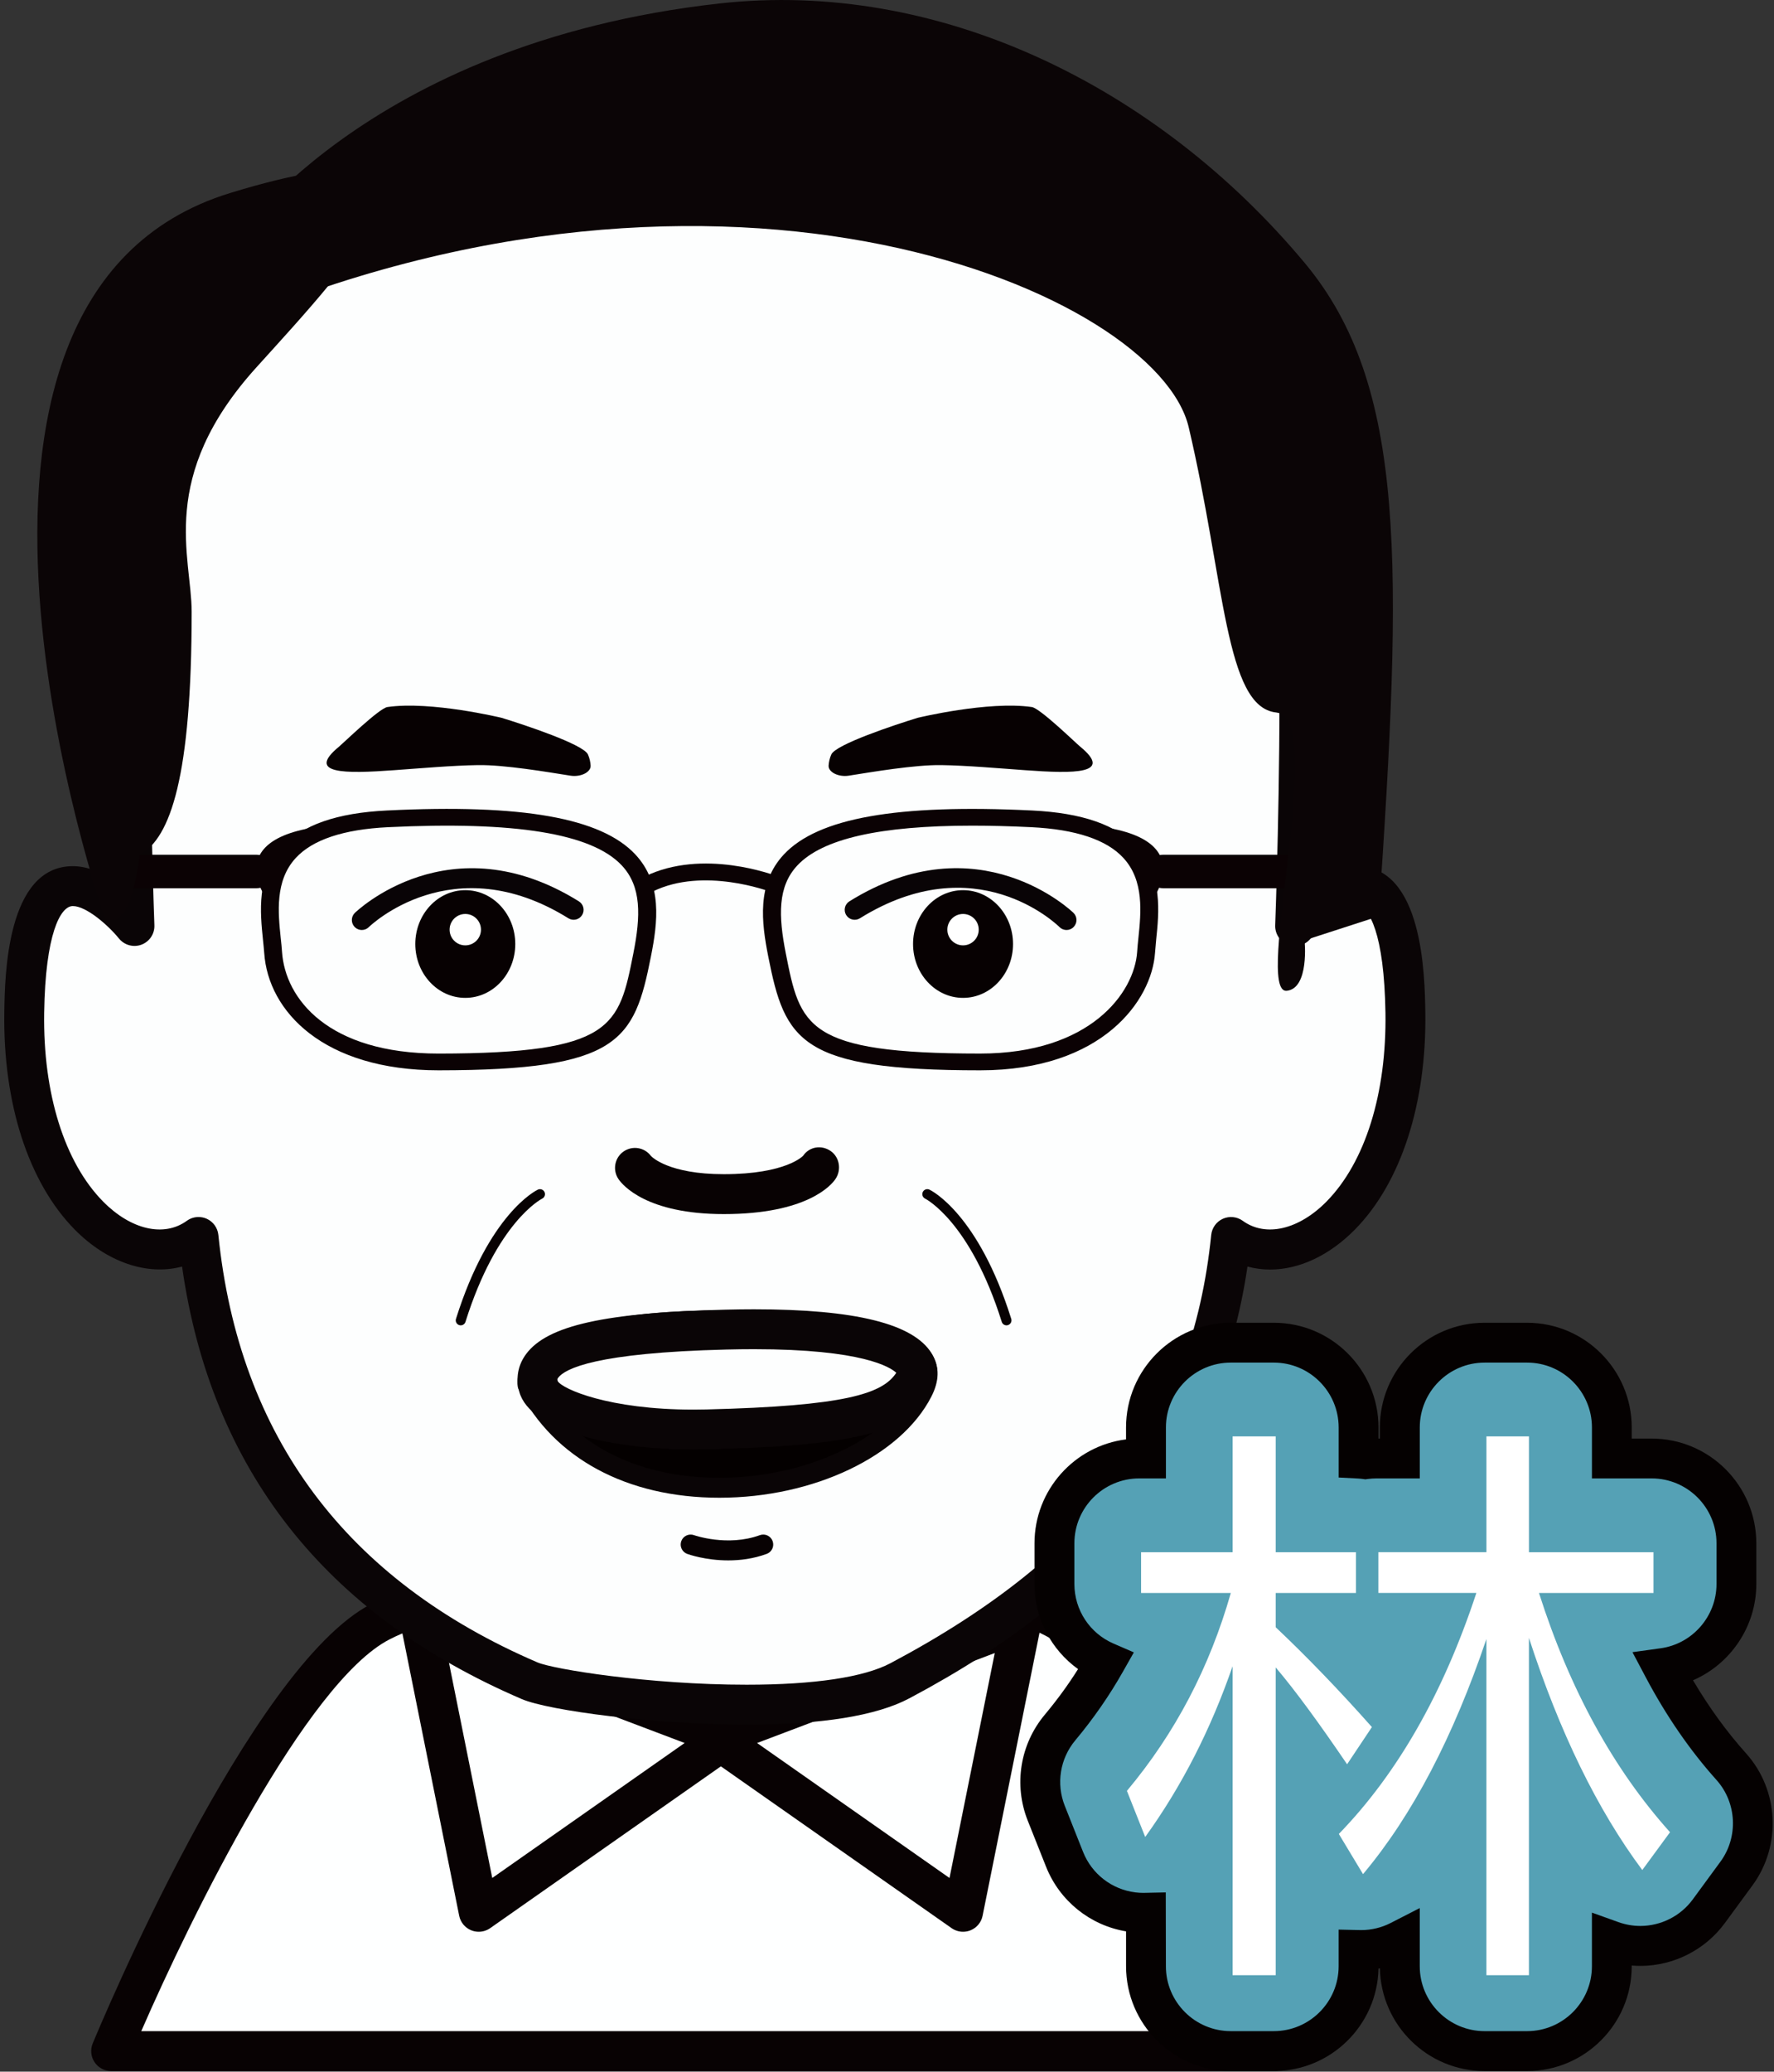
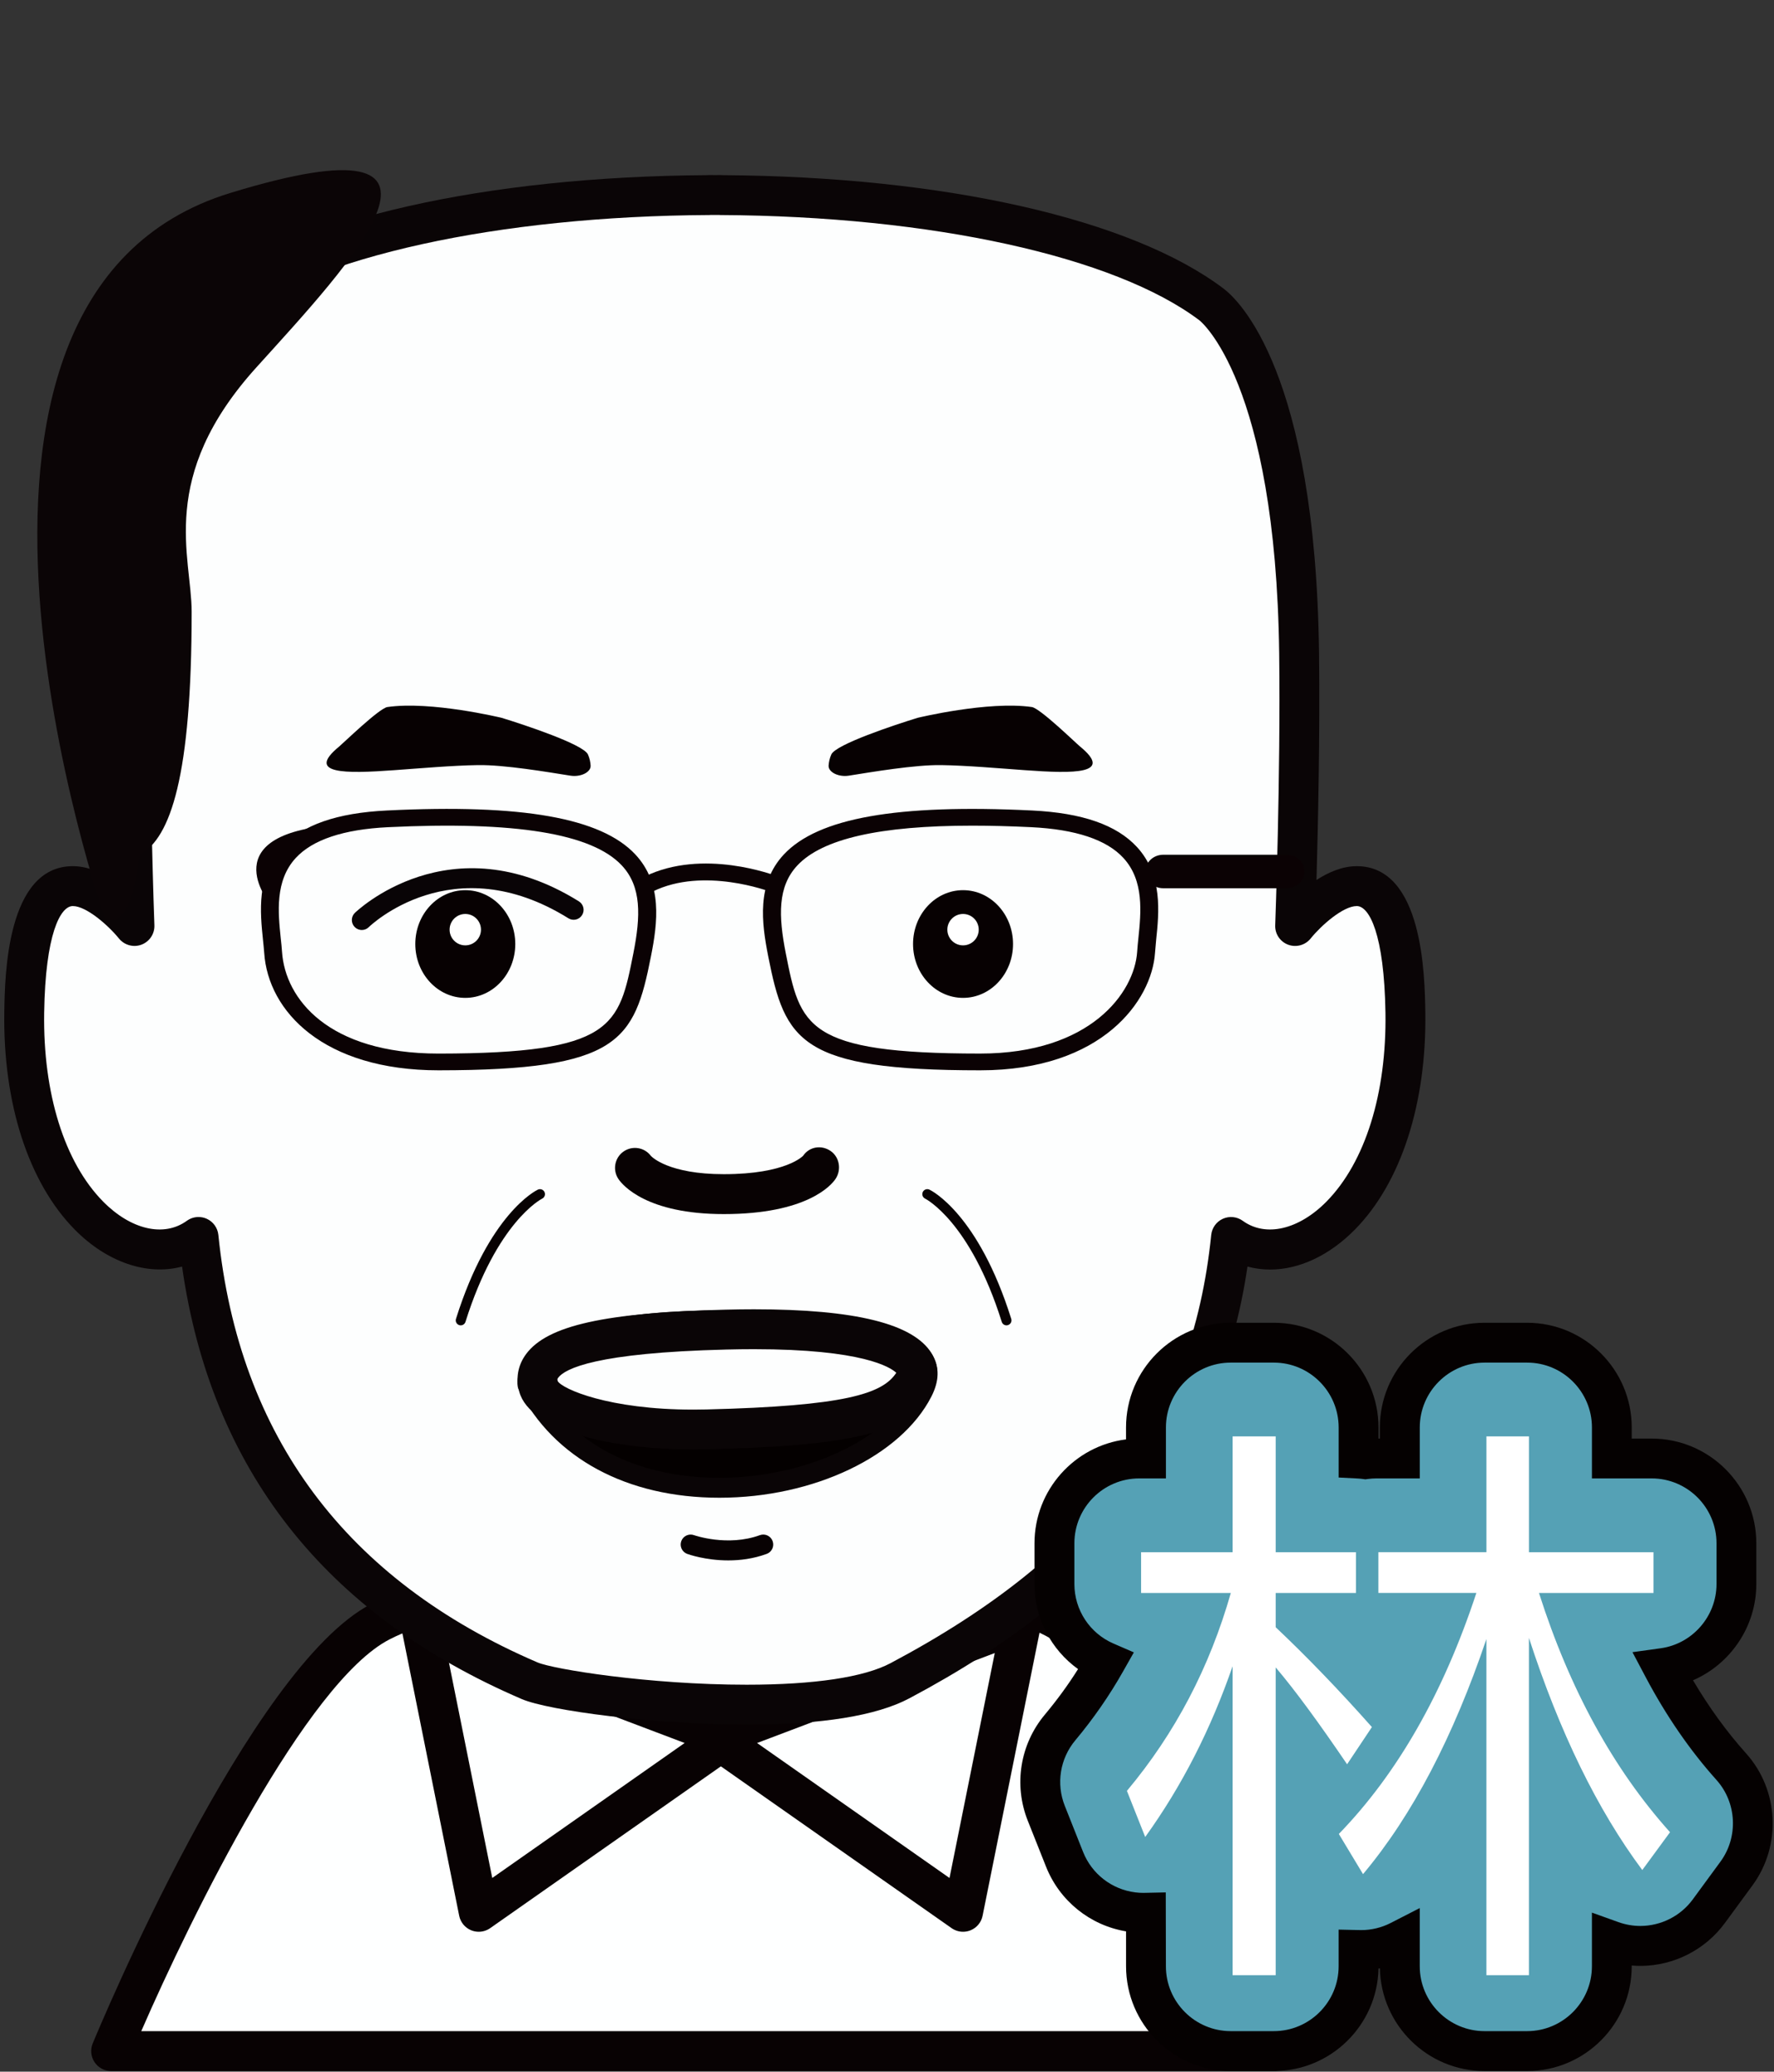
<svg xmlns="http://www.w3.org/2000/svg" version="1.1" id="圖層_1" x="0px" y="0px" width="89px" height="103.864px" viewBox="0 0 89 103.864" enable-background="new 0 0 89 103.864" xml:space="preserve">
  <rect x="0" y="0" width="89" height="103.864" fill="#333333" stroke="none" />
  <g>
    <g>
      <g>
        <g>
          <g>
            <path fill="#FEFFFF" d="M19.089,81.3c6.707-3.441,27.641-3.796,34.154,0c5.844,3.406,10.664,21.532,10.664,21.532H5.575       C5.575,102.833,13.239,84.301,19.089,81.3z" />
            <path fill="#080203" d="M63.927,103.833c-0.005,0-0.013,0-0.02,0H5.575c-0.334,0-0.646-0.167-0.831-0.444       c-0.186-0.277-0.221-0.629-0.093-0.938c0.318-0.771,7.875-18.907,13.981-22.04c4.061-2.083,12.018-2.826,18.11-2.826       c7.583,0,13.939,1.066,17.004,2.852c5.867,3.42,10.513,19.885,11.076,21.951c0.066,0.134,0.104,0.285,0.104,0.445       C64.927,103.385,64.479,103.833,63.927,103.833z M7.087,101.833h55.504c-1.628-5.638-5.693-17.245-9.852-19.668       c-2.73-1.591-8.859-2.58-15.996-2.58c-7.362,0-14.113,1.023-17.198,2.605C15.381,84.327,9.616,96.027,7.087,101.833z" />
          </g>
          <g>
-             <polygon fill="#FEFFFF" points="21.089,81.3 36.47,87.121 24.017,95.85      " />
            <path fill="#080203" d="M24.017,96.85c-0.125,0-0.251-0.023-0.371-0.071c-0.313-0.125-0.543-0.4-0.609-0.731l-2.928-14.55       c-0.071-0.356,0.056-0.724,0.333-0.959c0.277-0.237,0.661-0.304,1.001-0.173l15.381,5.82c0.347,0.131,0.593,0.443,0.639,0.811       s-0.115,0.73-0.418,0.943l-12.453,8.729C24.42,96.789,24.219,96.85,24.017,96.85z M22.426,82.875l2.27,11.278l9.652-6.767       L22.426,82.875z" />
          </g>
          <g>
            <polygon fill="#FEFFFF" points="35.86,87.121 48.315,95.85 51.243,81.3      " />
            <path fill="#080203" d="M48.315,96.85c-0.202,0-0.403-0.062-0.574-0.181l-12.455-8.729c-0.303-0.212-0.464-0.576-0.418-0.943       s0.292-0.68,0.639-0.811l15.383-5.82c0.338-0.13,0.724-0.064,1.001,0.173c0.277,0.235,0.404,0.603,0.333,0.959l-2.928,14.55       c-0.066,0.331-0.296,0.606-0.609,0.731C48.567,96.827,48.44,96.85,48.315,96.85z M37.982,87.387l9.654,6.767l2.27-11.278       L37.982,87.387z" />
          </g>
        </g>
        <g>
          <path fill="#FDFEFE" d="M64.974,46.425c0,0,0.277-7.445,0.201-13.662c-0.176-13.998-4.049-17.237-4.395-17.498      c-4.852-3.666-14.748-5.435-24.639-5.484V9.775c-0.094,0-0.188,0.003-0.281,0.003s-0.186-0.003-0.279-0.003v0.006      c-9.893,0.05-19.789,1.818-24.641,5.484c-0.344,0.261-4.219,3.5-4.393,17.498C6.47,38.98,6.747,46.425,6.747,46.425      s-5.363-6.663-5.531,4.333C1.069,60.233,6.759,64.334,9.96,62.015c1.121,10.998,7.219,18.218,16.611,22.25      c1.736,0.745,14.285,2.277,18.578,0c9.031-4.79,15.49-11.252,16.611-22.25c3.201,2.319,8.893-1.782,8.746-11.257      C70.337,39.762,64.974,46.425,64.974,46.425z" />
          <path fill="#0A0506" d="M37.461,86.464c-4.599,0-9.933-0.7-11.284-1.28C16.308,80.947,10.579,73.657,9.134,63.5      c-1.752,0.471-3.775-0.221-5.388-1.858c-2.314-2.35-3.601-6.323-3.53-10.899c0.027-1.81,0.112-7.317,3.438-7.317      c0.719,0,1.418,0.302,2.021,0.692c-0.076-2.71-0.177-7.318-0.126-11.367c0.175-14.077,4.02-17.699,4.788-18.282      c4.624-3.494,14.013-5.618,25.131-5.687c0.038-0.004,0.076-0.006,0.114-0.006l0.279,0.003l0.281-0.003      c0.039,0,0.077,0.002,0.114,0.006c11.116,0.07,20.505,2.193,25.127,5.686c0.769,0.58,4.615,4.188,4.792,18.283      c0.05,4.049-0.052,8.656-0.128,11.367c0.603-0.39,1.302-0.692,2.021-0.692c3.326,0,3.411,5.508,3.439,7.317      c0.07,4.576-1.216,8.548-3.53,10.899c-1.275,1.295-2.787,2.008-4.255,2.008l0,0c-0.389,0-0.771-0.051-1.138-0.15      c-1.37,9.349-6.795,16.254-16.966,21.648C43.973,86.021,41.229,86.464,37.461,86.464z M9.96,61.015      c0.139,0,0.278,0.029,0.409,0.087c0.326,0.146,0.55,0.456,0.586,0.811c1.029,10.103,6.416,17.314,16.011,21.433      c0.796,0.341,5.586,1.118,10.495,1.118c3.389,0,5.885-0.374,7.22-1.082c10.16-5.389,15.121-12.01,16.085-21.468      c0.036-0.355,0.26-0.665,0.586-0.811c0.327-0.146,0.706-0.107,0.996,0.103c1.155,0.837,2.82,0.438,4.203-0.967      c1.941-1.971,3.019-5.421,2.956-9.464c-0.061-3.948-0.813-5.349-1.439-5.349c-0.686,0-1.786,0.971-2.314,1.627      c-0.271,0.336-0.726,0.459-1.129,0.31c-0.404-0.151-0.666-0.543-0.649-0.974c0.003-0.074,0.275-7.493,0.2-13.613      c-0.172-13.67-3.958-16.683-3.997-16.712c-4.241-3.206-13.453-5.229-24.041-5.283c-0.031,0-0.062-0.002-0.094-0.005      l-0.183,0.002l-0.182-0.002c-0.03,0.003-0.062,0.005-0.093,0.005c-10.589,0.053-19.802,2.077-24.043,5.282      c-0.154,0.117-3.825,3.058-3.995,16.712c-0.077,6.122,0.195,13.539,0.198,13.613c0.017,0.43-0.245,0.821-0.648,0.973      c-0.4,0.151-0.856,0.027-1.129-0.307c-0.532-0.657-1.636-1.628-2.315-1.628c-0.625,0-1.377,1.4-1.438,5.348      c-0.062,4.044,1.015,7.494,2.955,9.465c1.385,1.405,3.046,1.804,4.202,0.967C9.547,61.08,9.753,61.015,9.96,61.015z" />
        </g>
        <path fill="none" stroke="#251714" stroke-width="2" stroke-linecap="round" stroke-linejoin="round" stroke-miterlimit="10" d="     M30.874,45.836" />
        <path fill="#080203" d="M36.312,60.869c-3.88,0-5.08-1.457-5.28-1.75c-0.313-0.455-0.198-1.078,0.256-1.391     c0.445-0.305,1.046-0.204,1.366,0.222c0.06,0.064,0.905,0.918,3.658,0.918c3.135,0,3.978-0.919,3.985-0.929     c0.312-0.454,0.916-0.548,1.374-0.234c0.455,0.313,0.553,0.958,0.239,1.413C41.71,59.412,40.494,60.869,36.312,60.869z" />
        <path fill="#080203" d="M36.537,78.232c-1.145,0-2.005-0.306-2.059-0.326c-0.259-0.094-0.393-0.38-0.299-0.64     c0.094-0.258,0.379-0.394,0.64-0.3c0.016,0.005,1.681,0.59,3.302,0c0.261-0.094,0.546,0.039,0.641,0.299     c0.095,0.259-0.039,0.546-0.299,0.641C37.793,78.151,37.127,78.232,36.537,78.232z" />
        <g>
          <path fill="#090406" d="M18.151,46.626c-0.128,0-0.257-0.049-0.354-0.147c-0.194-0.196-0.194-0.512,0.002-0.707      c0.047-0.046,4.763-4.613,11.243-0.582c0.235,0.146,0.307,0.454,0.161,0.688c-0.146,0.236-0.455,0.306-0.688,0.16      c-5.82-3.619-9.97,0.401-10.011,0.442C18.406,46.578,18.279,46.626,18.151,46.626z" />
          <ellipse fill="#070102" cx="23.343" cy="47.329" rx="2.508" ry="2.7" />
          <circle fill="#FFFFFF" cx="23.343" cy="46.609" r="0.787" />
        </g>
        <g>
-           <path fill="#090406" d="M53.507,46.626c-0.127,0-0.254-0.048-0.352-0.145c-0.17-0.167-4.215-4.05-10.014-0.442      c-0.232,0.145-0.542,0.075-0.688-0.161c-0.146-0.234-0.074-0.543,0.161-0.689c6.482-4.032,11.199,0.536,11.245,0.582      c0.195,0.194,0.196,0.51,0.002,0.706C53.764,46.577,53.636,46.626,53.507,46.626z" />
          <ellipse fill="#070102" cx="48.315" cy="47.329" rx="2.508" ry="2.7" />
          <circle fill="#FFFFFF" cx="48.315" cy="46.609" r="0.787" />
        </g>
        <g>
          <path fill="#0B0204" d="M49.175,53.661c-9.043,0-9.793-1.465-10.633-5.708c-0.338-1.708-0.584-3.653,0.785-5.116      c1.715-1.831,5.676-2.532,12.451-2.203c2.518,0.123,4.238,0.722,5.262,1.831c1.301,1.414,1.107,3.29,0.963,4.66      c-0.021,0.232-0.043,0.45-0.057,0.648C57.788,50.14,55.321,53.661,49.175,53.661z M48.778,41.395      c-4.641,0-7.523,0.658-8.775,1.994c-0.996,1.062-0.951,2.53-0.58,4.411c0.723,3.653,0.994,5.021,9.75,5.021      c5.529,0,7.74-3.052,7.877-5.101l0,0c0.012-0.209,0.037-0.436,0.061-0.678c0.133-1.287,0.299-2.889-0.752-4.029      c-0.84-0.915-2.398-1.434-4.627-1.542C50.679,41.42,49.694,41.395,48.778,41.395z" />
          <path fill="#0B0204" d="M22.005,53.661c-5.773,0-8.555-2.954-8.75-5.889l0,0c-0.014-0.197-0.037-0.416-0.061-0.648      c-0.141-1.369-0.336-3.245,0.967-4.66c1.021-1.109,2.74-1.708,5.258-1.83c6.779-0.332,10.736,0.369,12.453,2.202      c1.371,1.463,1.125,3.409,0.785,5.116c-0.836,4.234-1.586,5.7-10.631,5.709C22.019,53.661,22.013,53.661,22.005,53.661z       M14.149,47.721c0.158,2.354,2.311,5.101,7.854,5.101c0.008,0,0.014,0,0.021,0c8.76-0.011,9.027-1.374,9.75-5.021      c0.373-1.88,0.416-3.349-0.578-4.411c-1.5-1.601-5.338-2.227-11.73-1.918c-2.229,0.108-3.783,0.627-4.627,1.542      c-1.053,1.141-0.887,2.743-0.754,4.03C14.112,47.286,14.136,47.511,14.149,47.721L14.149,47.721z" />
          <g>
            <line fill="none" x1="64.552" y1="43.693" x2="58.358" y2="43.693" />
            <path fill="#0B0204" d="M64.552,44.533h-6.193c-0.496,0-0.896-0.375-0.896-0.84s0.4-0.84,0.896-0.84h6.193       c0.496,0,0.896,0.376,0.896,0.84S65.048,44.533,64.552,44.533z" />
          </g>
          <g>
            <line fill="none" x1="12.862" y1="43.693" x2="6.362" y2="43.693" />
-             <path fill="#0B0204" d="M12.862,44.533h-6.5c-0.494,0-0.896-0.375-0.896-0.84s0.402-0.84,0.896-0.84h6.5       c0.496,0,0.898,0.376,0.898,0.84S13.358,44.533,12.862,44.533z" />
          </g>
          <g>
            <path fill="#FFFFFF" d="M38.825,44.324c0,0-3.512-1.366-6.285,0" />
            <path fill="#0B0204" d="M32.54,44.744c-0.16,0-0.316-0.081-0.396-0.225c-0.117-0.206-0.031-0.459,0.188-0.567       c2.928-1.443,6.516-0.074,6.666-0.017c0.229,0.089,0.338,0.335,0.242,0.549c-0.096,0.215-0.355,0.314-0.588,0.228       c-0.033-0.014-3.354-1.272-5.902-0.016C32.683,44.728,32.61,44.744,32.54,44.744z" />
          </g>
          <path fill="#FFFFFF" stroke="#0B0204" stroke-width="2" stroke-linecap="round" stroke-linejoin="round" stroke-miterlimit="10" d="      M16.251,40.975" />
          <path fill="#0B0204" d="M13.54,45.297c0,0-3.023-3.614,3.662-3.956C17.202,41.341,13.159,41.737,13.54,45.297z" />
-           <path fill="#0B0204" d="M57.677,45.297c0,0,3.023-3.614-3.662-3.956C54.017,41.341,58.058,41.737,57.677,45.297z" />
        </g>
-         <path fill="#0B0506" d="M11.558,12.371c0,0,6.594-10.197,24.537-12.197c11.002-1.227,21.965,4.157,29.354,13     c5.148,6.161,4.918,15.164,3.715,32.766l-3.715,1.203c0,0,0.252,2.415-0.896,2.531c-1.666,0.168,2.059-13.68-0.527-13.953     c-2.568-0.271-2.568-6.553-4.389-14.297c-1.584-6.742-23.166-16-48.625-5L11.558,12.371z" />
        <g>
          <g>
            <path fill="#040000" d="M26.468,69.439c0,0-0.65-3.364,10.387-3.239c7.895,0.09,10.576,1.345,9.428,3.59       C43.476,75.273,30.427,77.179,26.468,69.439z" />
            <path fill="#0A0506" d="M36.091,75.09c-4.636,0-8.306-1.977-10.068-5.424c-0.021-0.042-0.037-0.086-0.046-0.133       c-0.014-0.074-0.121-0.741,0.504-1.499c1.281-1.552,4.572-2.339,9.781-2.339L36.86,65.7c5.885,0.067,9.035,0.776,9.914,2.23       c0.366,0.607,0.351,1.31-0.047,2.087C45.198,73.004,40.824,75.09,36.091,75.09z M26.961,69.304       c1.605,3.043,4.926,4.786,9.13,4.786c4.305,0,8.403-1.905,9.746-4.529c0.311-0.606,0.195-0.926,0.081-1.114       c-0.456-0.755-2.399-1.672-9.069-1.748l-0.587-0.003c-6.308,0-8.322,1.203-8.962,1.919       C27.017,68.934,26.968,69.194,26.961,69.304z" />
          </g>
          <g>
            <path fill="#FDFEFE" d="M27.015,69.505c0.312,1.158,3.719,2.274,8.449,2.157c7.494-0.186,9.621-0.857,10.492-2.558       c0.332-0.649-0.264-2.674-9.537-2.445C31.948,66.769,26.388,67.196,27.015,69.505z" />
            <path fill="#0A0506" d="M34.784,72.671L34.784,72.671c-3.958,0-8.193-0.898-8.735-2.905c-0.185-0.679-0.063-1.332,0.349-1.885       c1.065-1.43,3.962-2.073,9.997-2.22c0.5-0.013,0.975-0.019,1.427-0.019c5.09,0,8.007,0.724,8.918,2.213       c0.334,0.545,0.374,1.183,0.107,1.705c-1.136,2.217-3.684,2.912-11.358,3.102C35.25,72.668,35.016,72.671,34.784,72.671z        M37.821,67.642c-0.437,0-0.896,0.006-1.378,0.018c-6.546,0.16-8.1,0.957-8.442,1.417c-0.032,0.044-0.049,0.066-0.021,0.167       c0.235,0.394,2.552,1.428,6.804,1.428h0.001c0.216,0,0.434-0.002,0.655-0.008c6.944-0.172,8.84-0.781,9.525-1.839       C44.669,68.547,43.278,67.642,37.821,67.642z" />
          </g>
        </g>
        <g>
          <path fill="#080203" d="M50.495,66.447c-0.106,0-0.205-0.068-0.238-0.175c-1.582-5.032-3.822-6.167-3.844-6.178      c-0.124-0.06-0.177-0.209-0.117-0.333c0.06-0.125,0.209-0.175,0.331-0.119c0.1,0.047,2.45,1.209,4.106,6.479      c0.042,0.132-0.031,0.272-0.163,0.313C50.545,66.443,50.52,66.447,50.495,66.447z" />
          <path fill="#080203" d="M23.114,66.447c-0.024,0-0.05-0.004-0.075-0.012c-0.132-0.041-0.205-0.182-0.163-0.313      c1.658-5.27,4.009-6.432,4.108-6.479c0.124-0.057,0.274-0.006,0.332,0.119c0.06,0.125,0.006,0.273-0.118,0.333      c-0.044,0.022-2.27,1.17-3.846,6.178C23.319,66.378,23.221,66.447,23.114,66.447z" />
        </g>
        <path fill="#070102" d="M51.767,35.448c0.41,0.059,2.205,1.805,2.418,1.979c1.688,1.384-0.268,1.368-2.771,1.186     c-1.297-0.093-2.91-0.235-4.188-0.254c-1.334-0.021-3.484,0.347-4.646,0.53c-0.512,0.08-1.029-0.175-1.01-0.506     c0.012-0.171,0.049-0.363,0.137-0.559c0.229-0.506,3.191-1.486,4.332-1.836C46.038,35.989,49.573,35.131,51.767,35.448z" />
        <path fill="#070102" d="M19.435,35.448c-0.41,0.059-2.207,1.805-2.418,1.979c-1.688,1.384,0.268,1.368,2.77,1.186     c1.297-0.093,2.912-0.235,4.188-0.254c1.336-0.021,3.484,0.347,4.646,0.53c0.514,0.08,1.031-0.175,1.01-0.506     c-0.01-0.171-0.047-0.363-0.135-0.559c-0.229-0.506-3.191-1.486-4.332-1.836C25.161,35.989,21.628,35.131,19.435,35.448z" />
      </g>
      <path fill="#0B0506" d="M11.558,9.673c-17.172,5.25-6.279,36.41-6.279,36.41c0.949,0.354,1.414-0.966,1.736-3.23    c1.547-0.84,2.6-3.949,2.6-12.18c0-2.76-1.729-6.75,3.244-12.25C17.542,13.243,24.806,5.623,11.558,9.673z" />
    </g>
    <g>
      <g>
        <g>
          <path fill="#55A1B5" d="M86.856,88.573c-1.281-1.427-2.418-3.079-3.406-4.943c2.07-0.287,3.664-2.063,3.664-4.212v-2.043      c0-2.349-1.904-4.252-4.252-4.252h-1.998v-1.554c0-2.349-1.902-4.252-4.252-4.252h-2.133c-2.348,0-4.252,1.903-4.252,4.252      v1.554H69.06c-0.191,0-0.379,0.013-0.562,0.037c-0.111-0.015-0.225-0.025-0.338-0.031v-1.56c0-2.349-1.904-4.252-4.252-4.252      h-2.162c-2.35,0-4.252,1.903-4.252,4.252v1.554h-0.34c-2.348,0-4.252,1.903-4.252,4.252v2.043c0,1.748,1.057,3.251,2.564,3.903      c-0.656,1.159-1.414,2.251-2.283,3.29c-1.002,1.197-1.268,2.848-0.691,4.299l0.918,2.311c0.574,1.442,1.889,2.459,3.43,2.649      c0.174,0.021,0.35,0.032,0.523,0.032c0.043,0,0.086-0.001,0.131-0.002v2.681c0,2.349,1.902,4.252,4.252,4.252h2.162      c2.348,0,4.252-1.903,4.252-4.252v-0.815c0.043,0.001,0.088,0.002,0.131,0.002c0.68,0,1.344-0.163,1.938-0.468v1.281      c0,2.349,1.904,4.252,4.252,4.252h2.133c2.35,0,4.252-1.903,4.252-4.252v-1.27c0.455,0.163,0.939,0.249,1.436,0.249      c0.004,0,0.01,0,0.016,0c1.348-0.005,2.613-0.648,3.412-1.735l1.391-1.896C88.31,92.306,88.2,90.071,86.856,88.573z" />
          <path fill="#050101" d="M76.612,103.833h-2.133c-2.862,0-5.196-2.301-5.251-5.15c-0.023,0.004-0.047,0.008-0.07,0.012      c-0.061,2.844-2.393,5.138-5.251,5.138h-2.162c-2.896,0-5.252-2.356-5.252-5.252V96.83c-1.807-0.302-3.331-1.526-4.013-3.24      l-0.919-2.311c-0.712-1.794-0.385-3.829,0.854-5.31c0.618-0.74,1.17-1.494,1.67-2.288c-1.354-0.973-2.185-2.55-2.185-4.264      v-2.043c0-2.672,2.007-4.885,4.592-5.21v-0.595c0-2.896,2.356-5.252,5.252-5.252h2.162c2.896,0,5.252,2.356,5.252,5.252v0.554      h0.068v-0.554c0-2.896,2.356-5.252,5.252-5.252h2.133c2.896,0,5.252,2.356,5.252,5.252v0.554h0.998      c2.896,0,5.252,2.356,5.252,5.252v2.043c0,2.128-1.296,4.01-3.176,4.824c0.802,1.357,1.694,2.586,2.662,3.664      c1.651,1.84,1.787,4.623,0.323,6.616l-1.39,1.895c-0.982,1.337-2.559,2.138-4.215,2.144c-0.153,0-0.306-0.006-0.455-0.019v0.039      C81.864,101.477,79.508,103.833,76.612,103.833z M71.228,95.662v2.918c0,1.793,1.459,3.252,3.252,3.252h2.133      c1.793,0,3.252-1.459,3.252-3.252v-2.69l1.337,0.479c0.353,0.126,0.723,0.19,1.099,0.19c1.038-0.004,2.014-0.5,2.622-1.328      l1.39-1.895c0.906-1.235,0.822-2.958-0.199-4.097c-1.327-1.478-2.52-3.208-3.546-5.143l-0.669-1.263l1.415-0.196      c1.598-0.221,2.802-1.606,2.802-3.221v-2.043c0-1.793-1.459-3.252-3.252-3.252h-2.998v-2.554c0-1.793-1.459-3.252-3.252-3.252      h-2.133c-1.793,0-3.252,1.459-3.252,3.252v2.554H69.06c-0.146,0-0.29,0.01-0.431,0.028l-0.131,0.018l-0.132-0.018      c-0.085-0.011-0.172-0.02-0.259-0.024l-0.948-0.049v-2.509c0-1.793-1.459-3.252-3.252-3.252h-2.162      c-1.793,0-3.252,1.459-3.252,3.252v2.554h-1.34c-1.793,0-3.252,1.459-3.252,3.252v2.043c0,1.298,0.77,2.47,1.962,2.985      l1.021,0.442l-0.549,0.969c-0.681,1.203-1.484,2.36-2.387,3.439c-0.768,0.917-0.97,2.177-0.528,3.288l0.918,2.311      c0.439,1.104,1.444,1.88,2.623,2.026c0.133,0.017,0.268,0.025,0.4,0.025l1.124-0.024l0.007,3.703      c0,1.793,1.459,3.252,3.252,3.252h2.162c1.793,0,3.252-1.459,3.252-3.252v-1.838l1.131,0.025c0.513,0,1.025-0.124,1.48-0.357      L71.228,95.662z" />
        </g>
      </g>
      <g>
        <path fill="#FFFFFF" d="M61.838,77.821v-5.806H64v5.806h4.027v2.043H64v1.718c1.569,1.481,3.169,3.14,4.827,5.006l-1.244,1.865     c-1.392-2.043-2.576-3.672-3.583-4.856v15.431h-2.162v-15.49c-1.096,3.169-2.547,6.012-4.384,8.56l-0.918-2.311     c2.429-2.902,4.146-6.189,5.213-9.922h-4.502v-2.043H61.838z M74.573,77.821v-5.806h2.133v5.806h6.249v2.043h-5.746     c1.54,4.828,3.731,8.826,6.575,11.995l-1.392,1.896c-2.251-3.021-4.146-6.9-5.687-11.64v16.912h-2.133V82.174     c-1.658,4.887-3.702,8.826-6.19,11.787l-1.214-2.014c2.932-3.021,5.242-7.049,6.9-12.084h-4.916v-2.043H74.573z" />
      </g>
    </g>
  </g>
</svg>